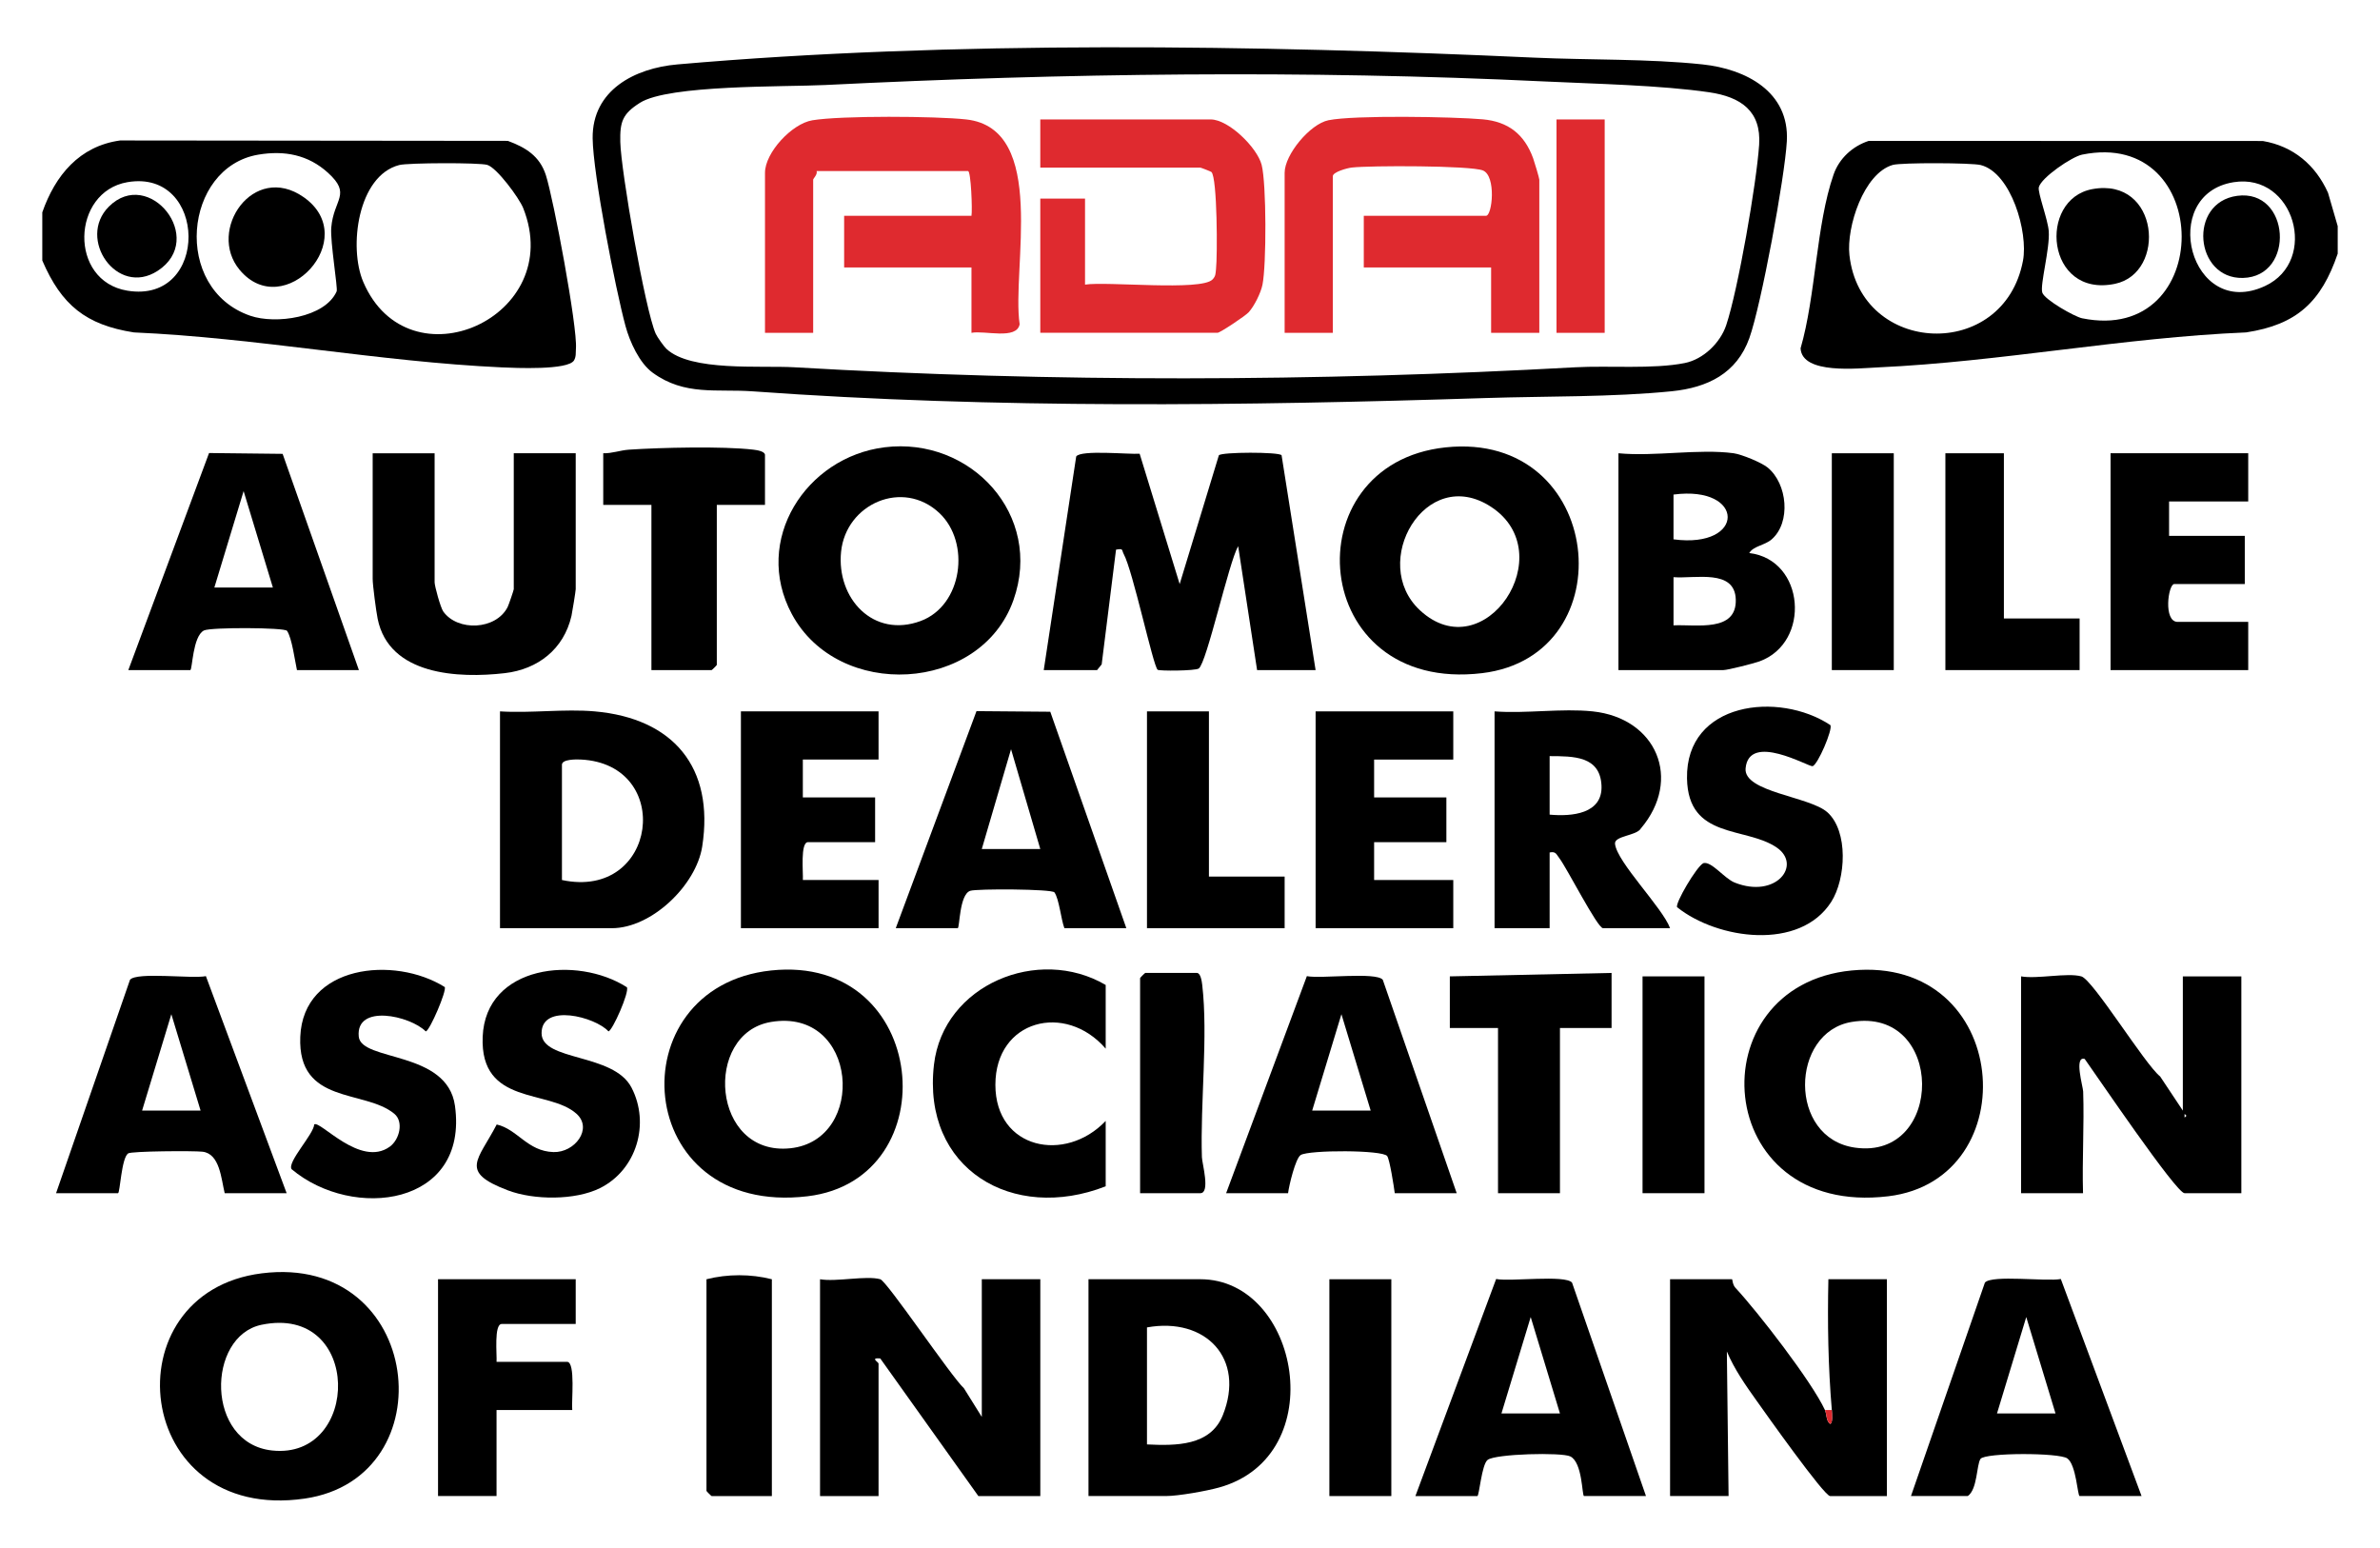
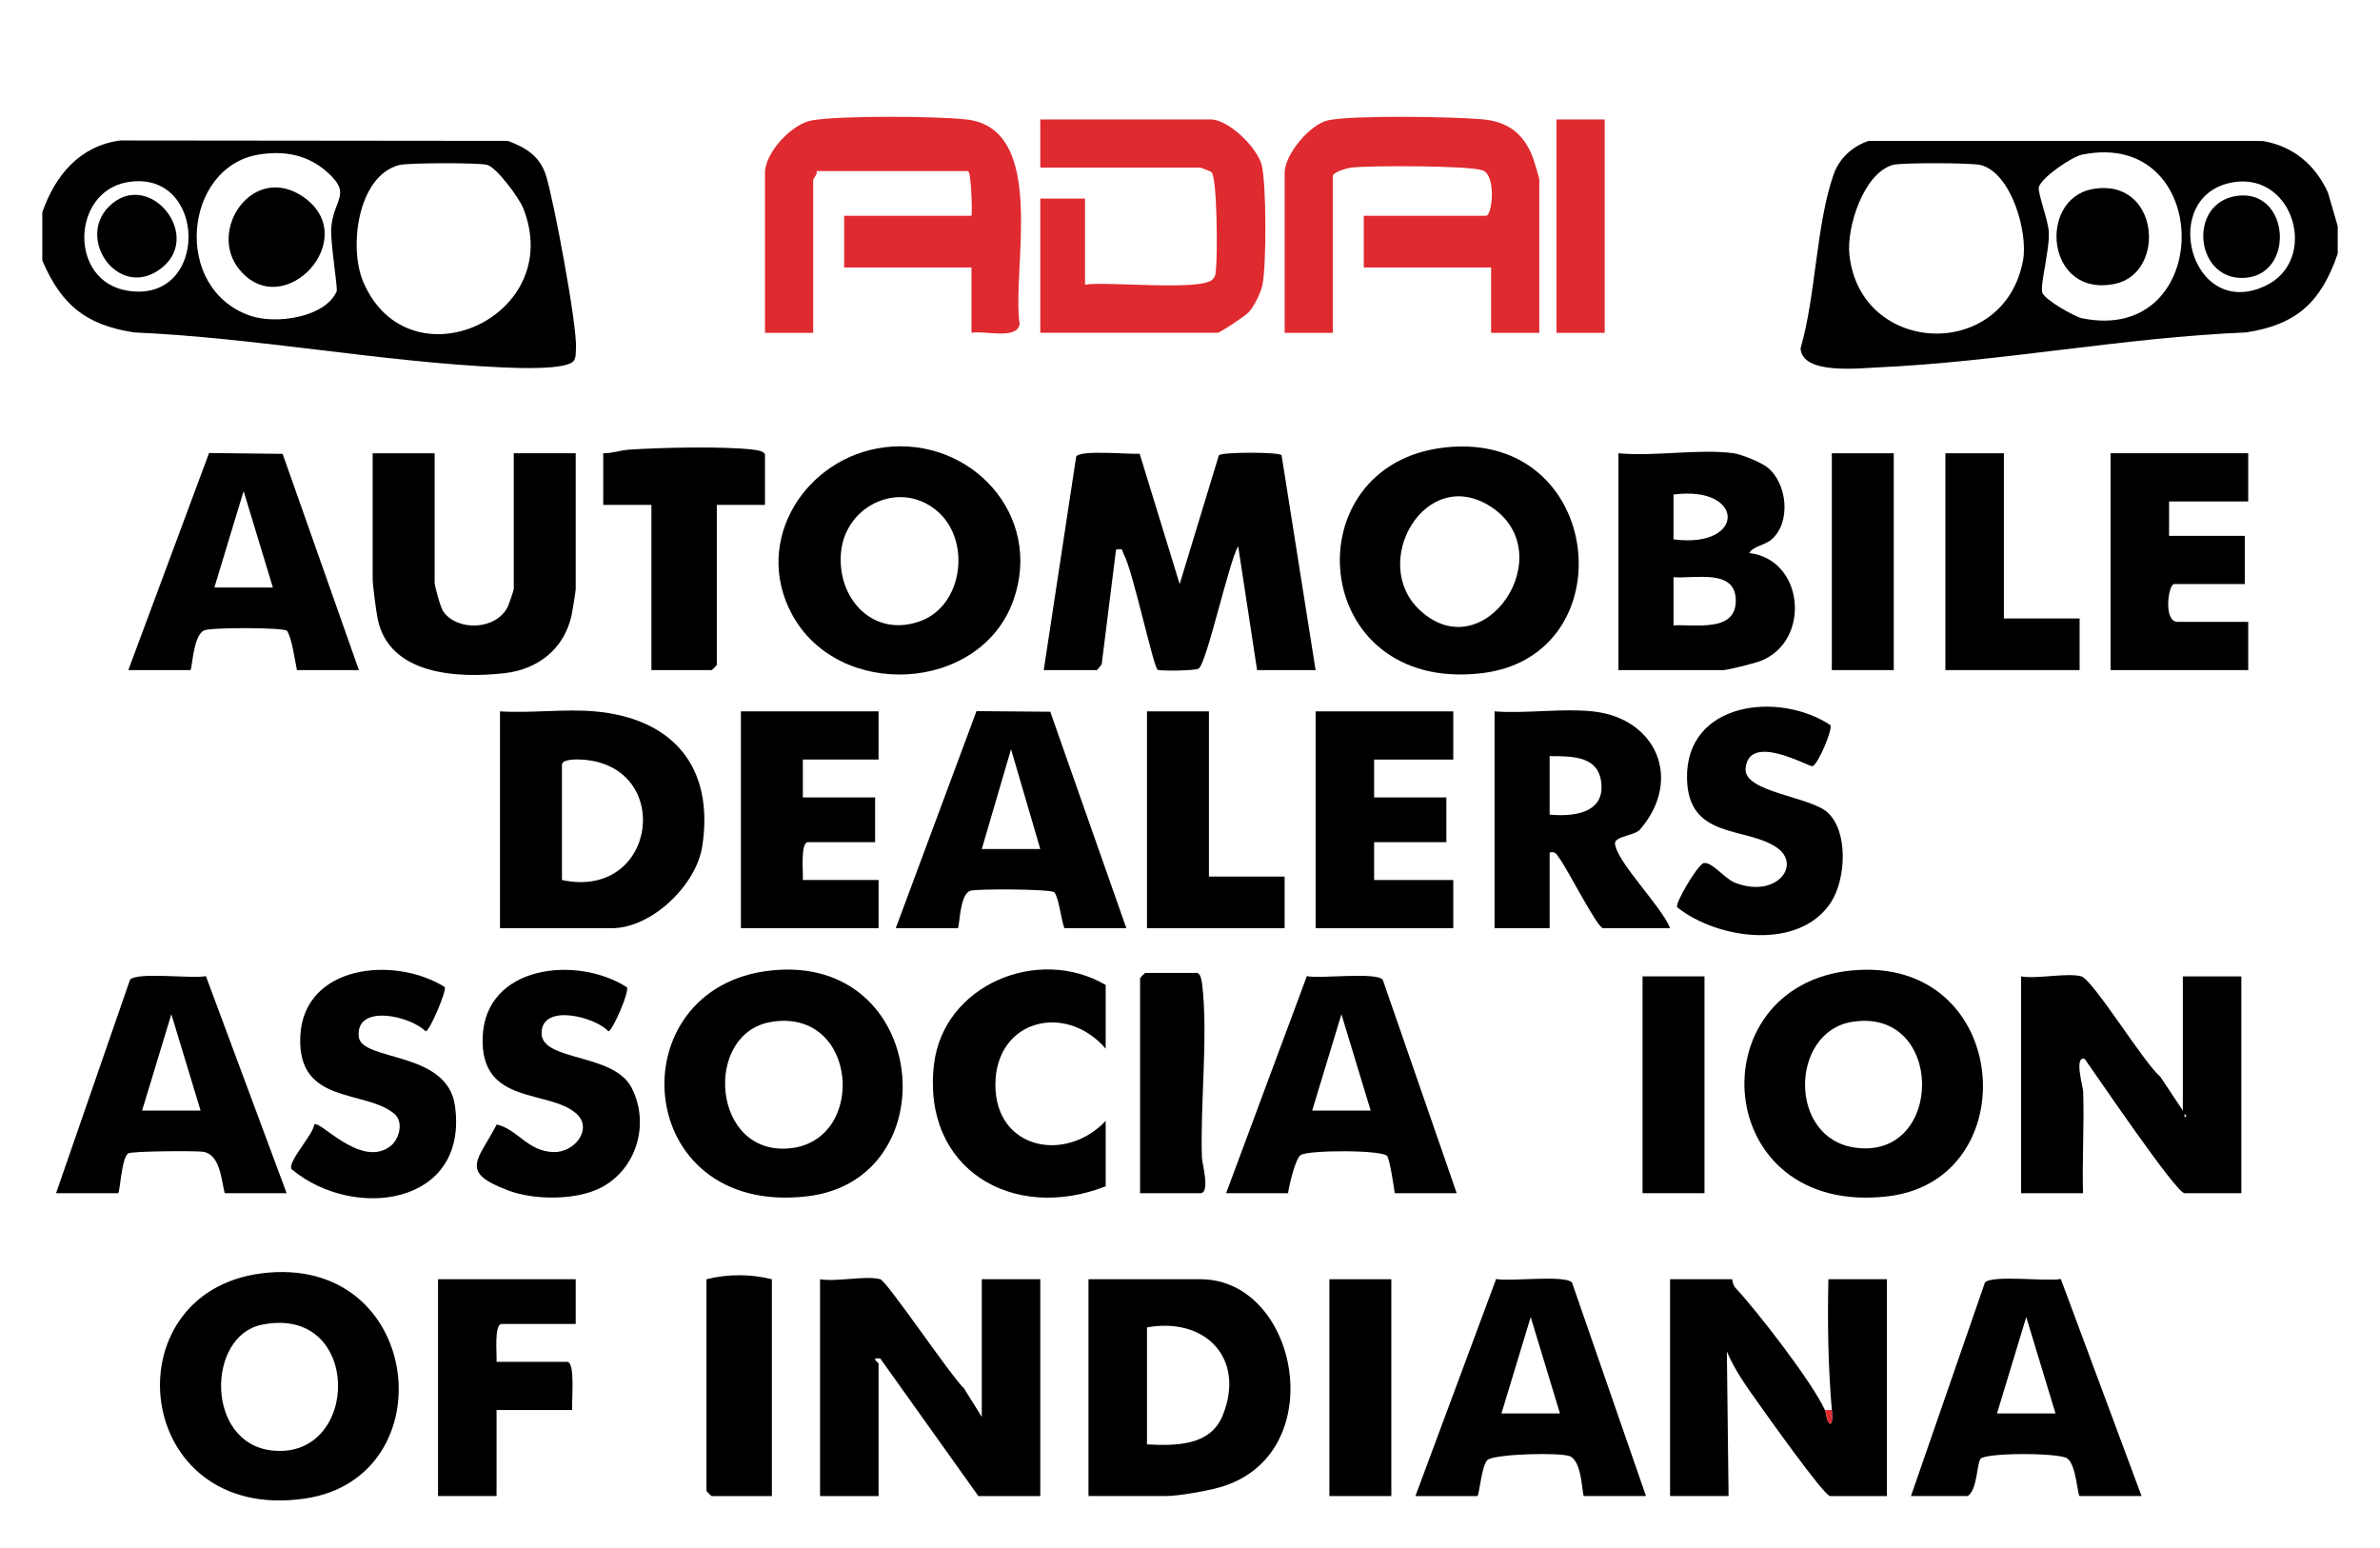
<svg xmlns="http://www.w3.org/2000/svg" id="Layer_1" viewBox="0 0 144 93.643">
  <path d="M141.441,13.682v1.666c-.993,2.908-2.466,4.298-5.542,4.764-7.424.308-14.839,1.775-22.246,2.115-1.241.057-4.621.444-4.711-1.151.928-3.193.935-7.462,1.997-10.516.34-.978,1.153-1.718,2.128-2.036l23.843.007c1.845.312,3.191,1.454,3.945,3.134l.586,2.017ZM125.976,9.356c-.623.127-2.471,1.388-2.619,1.974-.079.31.552,1.962.601,2.656.076,1.063-.535,3.234-.392,3.713.127.428,1.957,1.466,2.411,1.558,8.05,1.638,8.012-11.53,0-9.901ZM114.521,9.978c-1.763.508-2.809,3.762-2.623,5.451.672,6.092,9.345,6.457,10.501.345.325-1.722-.713-5.322-2.559-5.789-.551-.139-4.81-.153-5.318-.007ZM135.141,11.024c-4.588.734-2.645,8.397,1.905,6.279,3.275-1.525,1.776-6.868-1.905-6.279Z" />
  <path d="M2.559,15.764v-2.915c.779-2.233,2.245-4.011,4.708-4.35l23.459.024c1.079.397,1.93.919,2.301,2.071.465,1.444,1.918,9.19,1.82,10.488-.019.25.02.491-.116.722-.357.606-3.565.46-4.383.423-7.408-.341-14.824-1.79-22.246-2.115-2.908-.454-4.383-1.655-5.542-4.348ZM15.622,9.358c-4.501.765-5.226,8.11-.476,9.747,1.517.523,4.514.126,5.223-1.476.081-.182-.396-3.009-.327-3.851.144-1.745,1.251-2.008-.199-3.326-1.198-1.088-2.633-1.364-4.221-1.094ZM24.16,9.984c-2.515.642-3.079,4.979-2.18,7.076,2.743,6.399,12.302,2.138,9.676-4.47-.24-.605-1.592-2.441-2.175-2.614-.482-.143-4.788-.128-5.32.008ZM7.71,11.022c-3.382.58-3.574,5.981,0,6.565,4.996.817,4.862-7.399,0-6.565Z" />
-   <path d="M39.49,22.55c-.807-.588-1.387-1.874-1.644-2.824-.612-2.253-1.962-9.184-1.988-11.355-.035-2.921,2.551-4.248,5.121-4.473,16.585-1.452,35.147-1.175,51.835-.411,3.313.152,6.925.061,10.208.411,2.608.278,5.255,1.647,5.089,4.649-.12,2.169-1.55,9.901-2.267,11.908-.763,2.137-2.523,2.997-4.696,3.217-3.593.363-7.605.293-11.248.41-14.631.47-29.688.658-44.345-.404-2.186-.159-4.121.288-6.064-1.128ZM40.32,21.104c1.478,1.389,5.702.998,7.733,1.117,15.683.915,31.589.869,47.27,0,1.988-.11,4.705.126,6.614-.257,1.124-.226,2.147-1.222,2.504-2.285.717-2.138,1.841-8.613,1.994-10.918.135-2.039-1.101-2.895-3.016-3.177-2.936-.431-6.921-.51-9.963-.656-14.473-.695-29.059-.502-43.529.215-2.458.122-9.465-.026-11.208,1.077-1.063.672-1.215,1.152-1.189,2.371.037,1.731,1.503,10.164,2.143,11.6.085.192.494.77.647.914Z" />
  <path d="M63.151,40.542l1.964-12.924c.277-.413,3.17-.119,3.838-.167l2.422,7.887,2.371-7.79c.144-.204,3.651-.212,3.795-.004l2.058,12.998h-3.54l-1.145-7.498c-.565.968-1.905,7.081-2.386,7.403-.217.145-2.392.156-2.487.075-.277-.237-1.494-5.975-2.052-7.002-.133-.244.005-.351-.465-.265l-.868,6.94-.278.347h-3.227Z" />
  <path d="M125.929,59.073c.704.198,3.836,5.314,4.77,6.057l1.372,2.064v-8.121h3.54v13.118h-3.436c-.507,0-5.36-7.174-6.041-8.122-.662-.203-.103,1.679-.093,1.971.067,2.045-.067,4.107-.009,6.151h-3.748v-13.118c.976.174,2.798-.237,3.644,0ZM132.175,67.402v.208c.135-.069.135-.139,0-.208Z" />
  <path d="M53.26,77.397c.404.114,4.29,5.885,5.063,6.598l1.08,1.731v-8.329h3.54v13.118h-3.748l-5.937-8.327c-.638-.053-.102.226-.102.311v8.016h-3.54v-13.118c.975.174,2.799-.238,3.644,0Z" />
  <path d="M110.833,85.309c-.223-2.626-.266-5.254-.208-7.912h3.54v13.118h-3.436c-.364,0-3.941-5.057-4.442-5.761-.68-.953-1.346-1.902-1.805-2.987l.104,8.747h-3.54v-13.118h3.748c.028,0,.03.329.203.515,1.363,1.465,4.627,5.683,5.419,7.397.108.233.07.682.312.835.178-.005.121-.632.104-.835Z" />
  <path d="M53.521,27.062c5.212-.649,9.621,4.099,7.795,9.251-1.99,5.612-10.606,6.065-13.408.836-2.392-4.464.855-9.494,5.613-10.087ZM56.832,31.036c-2.211-2.072-5.648-.555-5.943,2.345-.287,2.824,1.948,5.252,4.815,4.191,2.537-.939,3.032-4.751,1.128-6.536Z" />
  <path d="M87.466,27.067c9.623-1.017,10.947,12.612,2.21,13.66-10.525,1.262-11.565-12.671-2.21-13.66ZM85.919,36.929c3.905,3.606,8.599-3.462,4.29-6.268-3.967-2.583-7.399,3.397-4.29,6.268Z" />
  <path d="M15.84,77.039c9.778-1.226,11.227,12.381,2.594,13.629-10.438,1.509-11.841-12.47-2.594-13.629ZM15.828,80.151c-3.337.688-3.403,7.172.636,7.607,5.376.579,5.469-8.866-.636-7.607Z" />
  <path d="M112.035,58.716c9.67-.931,10.635,12.652,2.211,13.661-10.737,1.286-11.614-12.755-2.211-13.661ZM112.027,61.831c-3.713.624-3.861,7.029.211,7.604,5.439.769,5.448-8.556-.211-7.604Z" />
  <path d="M46.655,58.716c9.593-1.021,10.743,12.639,2.21,13.66-10.665,1.277-11.582-12.663-2.21-13.66ZM46.646,61.831c-4.117.692-3.596,8.146,1.177,7.641,4.657-.493,4.098-8.527-1.177-7.641Z" />
  <path d="M35.978,43.04c4.746.417,7.256,3.375,6.509,8.175-.365,2.344-3.061,4.943-5.468,4.943h-6.767v-13.118c1.856.119,3.893-.161,5.726,0ZM34,53.243c5.788,1.234,6.807-7.018,1.136-7.29-.273-.013-1.136-.024-1.136.315v6.975Z" />
  <path d="M65.858,90.514v-13.118h6.767c6.004,0,7.971,10.687,1.146,12.598-.778.218-2.48.52-3.228.52h-4.685ZM69.397,80.312v7.079c1.74.084,3.835.102,4.586-1.763,1.383-3.437-1.042-5.957-4.586-5.316Z" />
  <path d="M104.899,27.424c.458.062,1.671.552,2.052.864,1.195.978,1.422,3.317.242,4.345-.421.367-1.102.398-1.356.827,3.378.402,3.744,5.42.618,6.555-.344.125-1.921.526-2.181.526h-6.351v-13.118c2.177.211,4.864-.285,6.975,0ZM101.254,32.631c4.384.583,4.355-3.282,0-2.709v2.709ZM101.255,34.92v2.915c1.378-.066,3.827.434,3.767-1.564-.055-1.865-2.446-1.25-3.767-1.351Z" />
  <path d="M26.296,27.424v7.808c0,.227.357,1.531.524,1.766.865,1.214,3.179,1.127,3.892-.266.064-.125.373-1.027.373-1.084v-8.225h3.748v8.225c0,.103-.213,1.427-.257,1.617-.464,2.006-2.025,3.229-4.034,3.462-2.799.324-7.007.138-7.694-3.297-.093-.466-.3-2.031-.3-2.406v-7.6h3.748Z" />
  <path d="M96.362,43.04c3.868.407,5.435,4.111,2.918,7.082-.252.447-1.614.44-1.565.929.112,1.109,2.871,3.859,3.332,5.106h-4.06c-.333,0-2.207-3.681-2.639-4.232-.182-.232-.205-.43-.589-.348v4.581h-3.332v-13.118c1.901.145,4.067-.196,5.934,0ZM93.759,45.747v3.54c1.328.123,3.224-.035,3.138-1.766-.089-1.793-1.714-1.767-3.138-1.774Z" />
  <path d="M99.589,90.514h-3.748c-.129,0-.082-2.027-.83-2.397-.521-.258-4.523-.16-5.003.209-.362.279-.509,2.189-.622,2.189h-3.748l4.885-13.133c.845.173,4.184-.27,4.592.22l4.474,12.913ZM94.384,85.517l-1.77-5.832-1.77,5.832h3.54Z" />
-   <path d="M115.622,90.514l4.473-12.913c.406-.489,3.75-.048,4.593-.219l4.885,13.132h-3.748c-.122,0-.201-1.888-.743-2.276-.494-.354-4.984-.356-5.254.03-.238.341-.184,1.857-.771,2.246h-3.436ZM124.367,85.517l-1.77-5.832-1.77,5.832h3.54Z" />
+   <path d="M115.622,90.514l4.473-12.913c.406-.489,3.75-.048,4.593-.219l4.885,13.132h-3.748c-.122,0-.201-1.888-.743-2.276-.494-.354-4.984-.356-5.254.03-.238.341-.184,1.857-.771,2.246h-3.436M124.367,85.517l-1.77-5.832-1.77,5.832h3.54Z" />
  <path d="M7.764,40.542l4.885-13.133,4.451.05,4.615,13.083h-3.748c-.126-.571-.306-1.956-.601-2.375-.146-.206-4.619-.222-5.023-.023-.69.34-.701,2.397-.83,2.397h-3.748ZM16.51,35.545l-1.77-5.832-1.77,5.832h3.54Z" />
  <path d="M3.392,72.191l4.474-12.913c.408-.49,3.748-.048,4.592-.219l4.885,13.132h-3.748c-.211-.864-.292-2.389-1.342-2.51-.527-.061-4.302-.038-4.501.103-.41.29-.488,2.407-.612,2.407h-3.748ZM12.137,67.194l-1.77-5.832-1.77,5.832h3.54Z" />
  <path d="M88.137,72.191h-3.748c-.054-.416-.303-2.023-.458-2.246-.262-.378-4.746-.377-5.235-.062-.312.201-.706,1.841-.762,2.308h-3.748l4.885-13.132c.843.171,4.187-.27,4.593.219l4.473,12.913ZM82.932,67.194l-1.77-5.832-1.77,5.832h3.54Z" />
  <path d="M54.197,56.158l4.885-13.133,4.464.037,4.602,13.096h-3.748c-.203-.533-.317-1.763-.601-2.166-.148-.209-4.705-.228-5.096-.096-.665.224-.635,2.262-.757,2.262h-3.748ZM62.942,51.369l-1.77-6.04-1.77,6.04h3.54Z" />
  <path d="M136.027,27.424v2.915h-4.789v2.082h4.581v2.915h-4.268c-.366,0-.678,2.29.208,2.29h4.268v2.915h-8.329v-13.118h8.329Z" />
  <path d="M53.156,43.04v2.915h-4.581v2.29h4.373v2.707h-4.06c-.478,0-.283,1.873-.312,2.29h4.581v2.915h-8.329v-13.118h8.329Z" />
  <polygon points="87.929 43.04 87.929 45.956 83.14 45.956 83.14 48.246 87.512 48.246 87.512 50.953 83.14 50.953 83.14 53.243 87.929 53.243 87.929 56.158 79.6 56.158 79.6 43.04 87.929 43.04" />
  <path d="M110.562,49.142c1.286,1.153,1.121,4.037.237,5.421-1.902,2.979-6.879,2.279-9.325.328-.149-.21,1.18-2.476,1.589-2.669.493-.128,1.264.925,1.89,1.175,2.497.996,4.1-1.06,2.54-2.124-1.877-1.28-5.355-.472-5.422-4.173-.083-4.647,5.563-5.292,8.674-3.23.16.25-.766,2.414-1.079,2.486-.226.053-3.848-2.072-4.05.132-.132,1.441,3.88,1.7,4.945,2.655Z" />
  <path d="M37.929,59.729c.167.287-.883,2.653-1.116,2.67-.786-.872-4.048-1.726-4.045.11.003,1.717,4.344,1.187,5.439,3.289,1.138,2.183.312,4.987-1.909,6.088-1.501.744-3.999.728-5.564.135-2.978-1.128-1.811-1.806-.681-3.987,1.261.285,1.854,1.621,3.434,1.669,1.289.039,2.391-1.41,1.401-2.311-1.662-1.513-5.853-.471-5.684-4.664.175-4.345,5.702-4.933,8.724-2.999Z" />
  <path d="M26.906,59.715c.144.201-.9,2.638-1.144,2.689-.945-.952-4.25-1.687-4.056.313.147,1.519,5.356.827,5.821,4.184.841,6.072-6.17,6.96-9.884,3.837-.28-.43,1.339-2.112,1.369-2.709.362-.258,2.797,2.632,4.572,1.347.59-.427.852-1.51.278-1.987-1.793-1.493-5.86-.528-5.694-4.66.175-4.359,5.694-4.919,8.737-3.013Z" />
  <path d="M66.899,63.446c-2.44-2.827-6.673-1.743-6.674,2.186-.001,3.905,4.23,4.759,6.674,2.186v3.956c-5.618,2.197-11.132-1.04-10.389-7.369.567-4.831,6.313-7.203,10.389-4.812v3.852Z" />
  <path d="M34.833,77.397v2.707h-4.477c-.478,0-.283,1.873-.312,2.29h4.268c.524,0,.25,2.465.312,2.915h-4.581v5.205h-3.54v-13.118h8.329Z" />
  <path d="M46.285,30.547h-2.915v9.682c0,.022-.29.312-.312.312h-3.644v-9.995h-2.915v-3.123c.532.015,1.025-.181,1.554-.217,1.908-.129,5.684-.217,7.514-.002.21.025.718.095.718.323v3.019Z" />
-   <polygon points="97.507 58.865 97.507 62.197 94.384 62.197 94.384 72.191 90.636 72.191 90.636 62.197 87.721 62.197 87.721 59.073 97.507 58.865" />
  <polygon points="73.145 43.04 73.145 53.035 77.726 53.035 77.726 56.158 69.397 56.158 69.397 43.04 73.145 43.04" />
  <polygon points="121.244 27.424 121.244 37.419 125.825 37.419 125.825 40.542 117.704 40.542 117.704 27.424 121.244 27.424" />
  <path d="M46.701,77.397v13.118h-3.644c-.022,0-.312-.29-.312-.312v-12.805c1.274-.325,2.685-.325,3.956,0Z" />
  <path d="M68.981,72.191v-13.014c0-.022.29-.312.312-.312h3.123c.228,0,.298.508.323.718.363,3.089-.123,7.181-.019,10.43.012.377.523,2.178-.096,2.178h-3.644Z" />
  <rect x="99.381" y="59.073" width="3.748" height="13.118" />
  <rect x="110.833" y="27.424" width="3.748" height="13.118" />
  <rect x="80.433" y="77.397" width="3.748" height="13.118" />
  <path d="M110.833,85.309c.017.203.074.83-.104.835-.242-.153-.204-.602-.312-.835h.416Z" style="fill:#df2a2f;" />
  <path d="M126.602,11.441c4.042-.737,4.507,5.078,1.362,5.731-4.175.868-4.687-5.125-1.362-5.731Z" />
  <path d="M135.354,11.849c3.218-.44,3.548,4.89.351,4.967-2.914.07-3.339-4.558-.351-4.967Z" />
  <path d="M14.495,16.322c-1.986-2.391.835-6.517,3.874-4.396,3.565,2.488-1.194,7.623-3.874,4.396Z" />
  <path d="M6.585,12.502c2.428-2.426,5.943,1.946,2.95,3.887-2.453,1.591-4.893-1.945-2.95-3.887Z" />
  <path d="M58.778,20.136v-3.956h-7.704v-3.123h7.704c.062-.323-.029-2.707-.208-2.707h-9.162c.068.204-.208.452-.208.521v9.266h-2.915v-9.682c0-1.219,1.621-2.969,2.861-3.177,1.731-.291,7.498-.255,9.32-.051,4.964.557,2.729,9.048,3.227,12.39-.178.962-2.131.361-2.915.52Z" style="fill:#df2a2f;" />
  <path d="M93.134,20.136h-2.915v-3.956h-7.704v-3.123h7.392c.387,0,.63-2.417-.185-2.744-.754-.303-6.849-.303-7.94-.175-.281.033-1.141.269-1.141.525v9.474h-2.915v-9.682c0-1.105,1.54-2.954,2.65-3.18,1.564-.318,7.552-.213,9.331-.056,1.548.137,2.526.903,3.055,2.359.073.2.373,1.199.373,1.293v9.266Z" style="fill:#df2a2f;" />
  <path d="M62.942,20.136v-8.121h2.707v5.205c1.319-.207,7.008.402,7.709-.307.205-.207.185-.362.215-.618.092-.786.083-5.562-.278-5.889-.036-.032-.635-.265-.671-.265h-9.682v-2.915h10.307c1.087,0,2.814,1.703,3.085,2.745.294,1.131.295,6.071.05,7.261-.102.495-.492,1.285-.836,1.663-.2.22-1.73,1.24-1.883,1.24h-10.723Z" style="fill:#df2a2f;" />
  <rect x="94.175" y="7.227" width="2.915" height="12.91" style="fill:#df2a2f;" />
</svg>